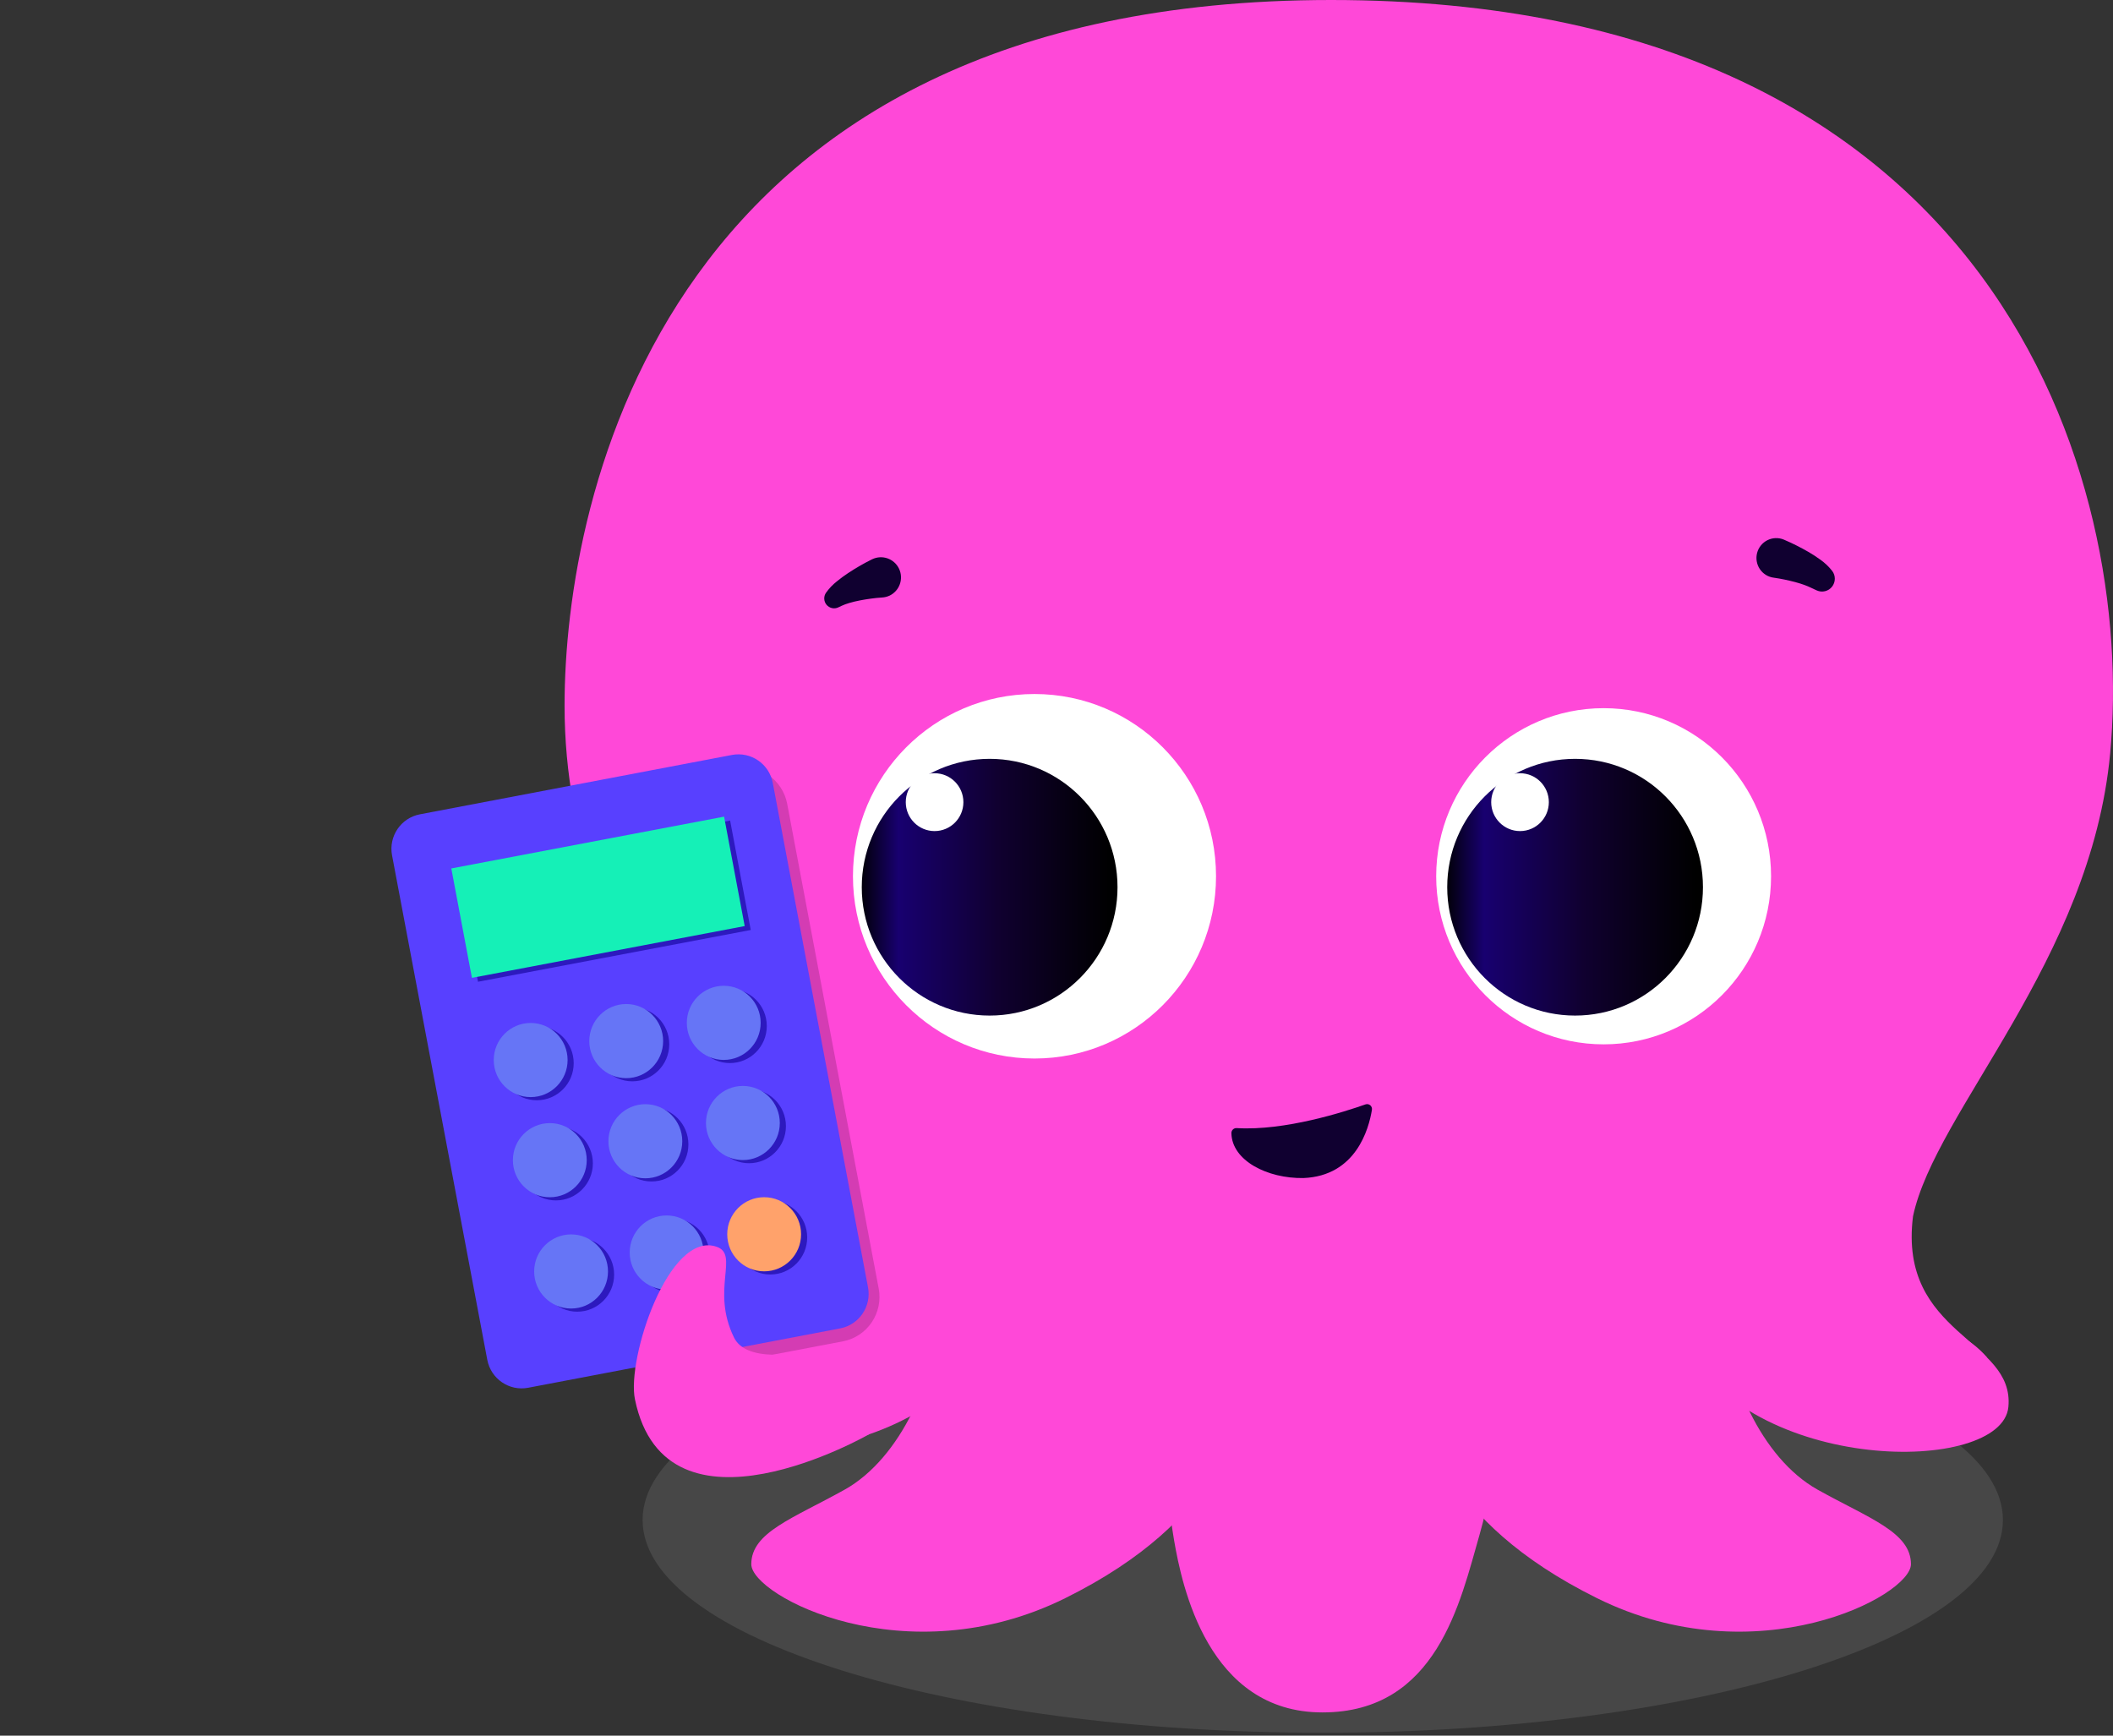
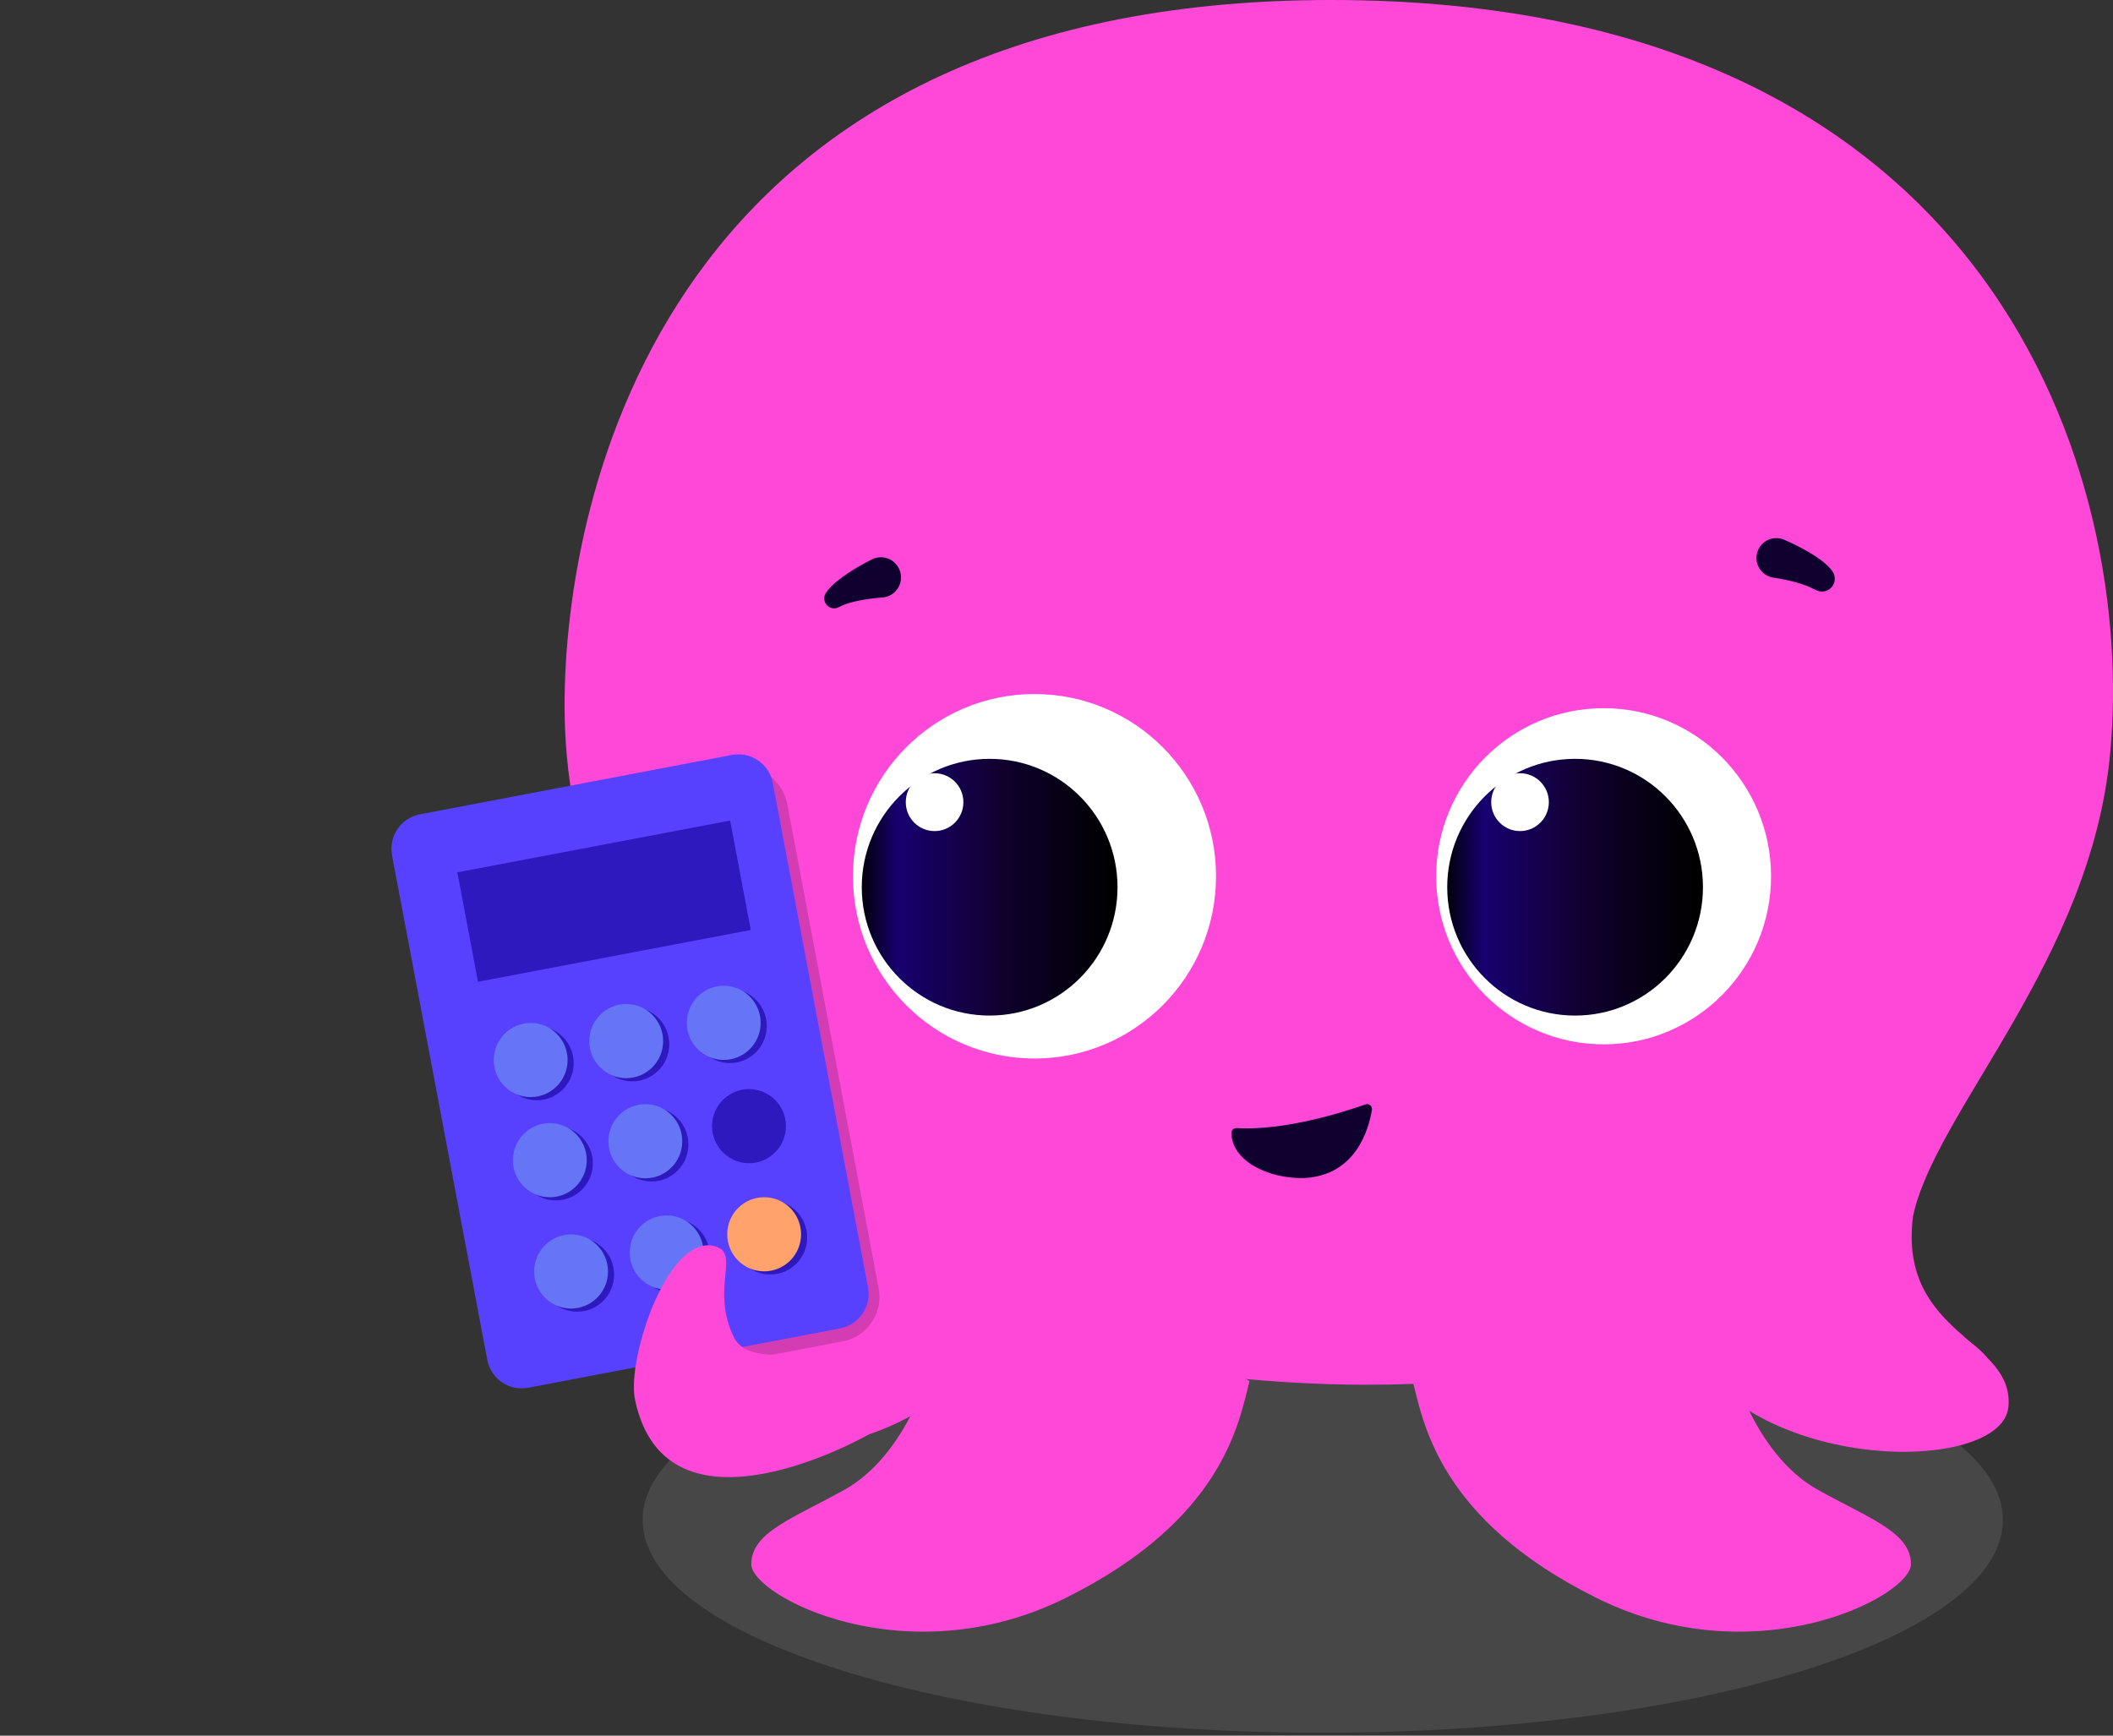
<svg xmlns="http://www.w3.org/2000/svg" width="140" height="115" viewBox="0 0 140 115" fill="none">
  <rect x="0" y="0" width="140" height="115" fill="#333333" stroke="none" />
  <g clip-path="url(#clip0_51_2414)">
    <path opacity="0.1" d="M87.641 114.809C112.53 114.809 132.706 108.497 132.706 100.711C132.706 92.926 112.53 86.614 87.641 86.614C62.753 86.614 42.577 92.926 42.577 100.711C42.577 108.497 62.753 114.809 87.641 114.809Z" fill="white" />
    <path d="M114.252 87.281C114.392 91.088 116.64 96.588 120.432 98.704C123.853 100.612 126.613 101.524 126.613 103.64C126.613 105.755 116.359 111.114 105.823 105.896C95.288 100.678 94.304 94.191 93.602 91.512C105.121 84.601 114.252 87.281 114.252 87.281Z" fill="#FF48D8" />
    <path d="M126.748 80.597C128.223 73.616 138.526 63.639 139.812 49.923C141.498 31.942 132.437 -0 88.188 -0C43.938 -0 37.406 32.985 37.406 46.75C37.406 65.154 50.892 74.673 50.26 81.231C61.217 89.904 102.727 100.058 126.748 80.597Z" fill="#FF48D8" />
    <path d="M62.14 87.281C62 91.088 59.752 96.588 55.959 98.704C52.538 100.612 49.778 101.524 49.778 103.64C49.778 105.755 60.033 111.114 70.569 105.896C81.104 100.678 82.087 94.191 82.79 91.512C71.271 84.601 62.14 87.281 62.14 87.281Z" fill="#FF48D8" />
-     <path d="M100.125 89.877C100.125 89.877 99.283 97.345 98.018 101.729C96.754 106.112 95.207 113.462 87.623 113.462C80.04 113.462 78.313 105.078 77.79 102.054C77.228 98.806 76.385 89.065 76.385 89.065C76.385 89.065 88.044 78.512 100.125 89.877Z" fill="#FF48D8" />
    <path d="M126.748 80.597C125.765 88.494 133.491 88.706 133.069 93.219C132.648 97.732 115.931 97.732 111.436 88.847C106.941 79.962 126.748 80.597 126.748 80.597Z" fill="#FF48D8" />
    <path d="M50.26 81.231C48.701 89.62 43.337 88.706 43.758 93.218C44.18 97.731 60.896 97.731 65.391 88.847C69.887 79.962 50.26 81.231 50.26 81.231Z" fill="#FF48D8" />
    <path d="M118.236 35.774C118.53 35.897 118.774 36.016 119.038 36.147C119.297 36.276 119.554 36.415 119.81 36.563C120.077 36.716 120.335 36.883 120.584 37.064C120.89 37.276 121.162 37.532 121.393 37.826C121.508 37.976 121.57 38.16 121.568 38.35C121.567 38.54 121.503 38.723 121.386 38.872C121.269 39.021 121.105 39.126 120.922 39.171C120.738 39.216 120.545 39.198 120.373 39.12L120.057 38.975C119.908 38.901 119.756 38.834 119.601 38.776C119.4 38.701 119.179 38.63 118.947 38.569C118.714 38.508 118.478 38.451 118.236 38.401C117.999 38.354 117.739 38.304 117.524 38.277C117.338 38.254 117.16 38.191 117.001 38.093C116.842 37.994 116.706 37.863 116.601 37.708C116.497 37.552 116.426 37.376 116.395 37.191C116.364 37.006 116.372 36.817 116.42 36.636C116.467 36.454 116.553 36.285 116.671 36.14C116.789 35.994 116.936 35.876 117.103 35.792C117.271 35.708 117.454 35.661 117.64 35.655C117.827 35.648 118.013 35.681 118.186 35.752L118.236 35.774Z" fill="#100030" />
    <path d="M58.434 39.59C58.214 39.6 57.948 39.633 57.705 39.664C57.456 39.697 57.21 39.738 56.969 39.784C56.727 39.83 56.495 39.886 56.278 39.95C56.094 40.003 55.914 40.069 55.74 40.15L55.545 40.243C55.415 40.305 55.269 40.322 55.128 40.292C54.987 40.261 54.86 40.185 54.767 40.075C54.674 39.965 54.62 39.828 54.612 39.683C54.605 39.539 54.645 39.397 54.727 39.278C54.931 38.99 55.176 38.733 55.454 38.515C55.69 38.322 55.935 38.142 56.19 37.974C56.437 37.81 56.686 37.655 56.938 37.51C57.195 37.363 57.433 37.227 57.722 37.087L57.795 37.051C58.113 36.9 58.477 36.881 58.809 36.998C59.14 37.116 59.412 37.36 59.565 37.678C59.718 37.996 59.739 38.361 59.625 38.695C59.51 39.029 59.268 39.303 58.953 39.459C58.79 39.536 58.614 39.581 58.434 39.59Z" fill="#100030" />
    <path d="M131.64 89.93C131.066 89.257 130.35 88.722 129.544 88.363C128.737 88.005 127.861 87.832 126.98 87.857C124.929 87.928 124.711 88.233 122.347 88.165L119.983 88.096L125.266 90.772L129.55 90.724L131.64 89.93Z" fill="#FF48D8" />
    <path d="M46.935 88.02C48.179 87.077 49.526 86.279 50.95 85.644C53.19 84.804 53.826 84.153 53.541 81.881L56.289 82.361L57.577 85.031L55.25 90.411L48.52 90.703L46.935 88.02Z" fill="#FF48D8" />
    <path d="M90.472 73.175C89.104 73.659 85.133 74.94 81.934 74.746C81.888 74.743 81.843 74.75 81.8 74.766C81.757 74.782 81.718 74.807 81.686 74.839C81.653 74.871 81.627 74.91 81.611 74.952C81.594 74.995 81.586 75.041 81.588 75.087C81.628 76.9 83.969 78.094 86.361 78.055C89.838 77.916 90.694 74.805 90.899 73.532C90.908 73.477 90.902 73.42 90.882 73.367C90.863 73.314 90.83 73.268 90.787 73.232C90.743 73.196 90.692 73.172 90.637 73.162C90.581 73.152 90.525 73.157 90.472 73.175Z" fill="#100030" />
-     <path d="M42.772 52.436C41.117 54.069 40.133 54.791 38.428 56.3C38.487 56.371 38.517 56.406 38.577 56.478C40.304 54.973 41.325 54.265 43.009 52.644C42.914 52.561 42.867 52.519 42.772 52.436Z" fill="#12C093" />
    <path opacity="0.67" d="M55.855 88.873L42.284 91.455L41.317 87.385C39.711 87.691 33.3 91.798 32.995 90.185L26.929 58.053C26.785 57.276 26.952 56.473 27.396 55.819C27.839 55.166 28.522 54.715 29.295 54.566L48.681 50.877C49.456 50.732 50.255 50.9 50.906 51.346C51.557 51.791 52.006 52.476 52.155 53.253L58.221 85.385C58.366 86.162 58.198 86.965 57.755 87.619C57.312 88.272 56.628 88.723 55.855 88.873Z" fill="#BF36A2" />
    <path d="M48.493 50.022L27.821 53.955C26.563 54.194 25.737 55.412 25.976 56.674L32.286 90.098C32.524 91.36 33.737 92.19 34.994 91.95L55.666 88.017C56.924 87.777 57.75 86.56 57.512 85.297L51.202 51.874C50.964 50.612 49.751 49.782 48.493 50.022Z" fill="#5840FF" />
    <path d="M48.376 54.369L30.304 57.8L31.67 65.05L49.742 61.619L48.376 54.369Z" fill="#2D19BE" />
-     <path d="M47.975 54.11L29.903 57.541L31.269 64.791L49.341 61.36L47.975 54.11Z" fill="#15F0B7" />
    <path d="M35.566 72.901C36.917 72.901 38.012 71.802 38.012 70.445C38.012 69.089 36.917 67.99 35.566 67.99C34.215 67.99 33.12 69.089 33.12 70.445C33.12 71.802 34.215 72.901 35.566 72.901Z" fill="#2D19BE" />
    <path d="M41.896 71.646C43.247 71.646 44.342 70.547 44.342 69.191C44.342 67.834 43.247 66.735 41.896 66.735C40.545 66.735 39.45 67.834 39.45 69.191C39.45 70.547 40.545 71.646 41.896 71.646Z" fill="#2D19BE" />
    <path d="M48.359 70.437C49.71 70.437 50.805 69.338 50.805 67.981C50.805 66.625 49.71 65.525 48.359 65.525C47.008 65.525 45.912 66.625 45.912 67.981C45.912 69.338 47.008 70.437 48.359 70.437Z" fill="#2D19BE" />
    <path d="M36.834 79.537C38.185 79.537 39.281 78.437 39.281 77.081C39.281 75.725 38.185 74.625 36.834 74.625C35.483 74.625 34.388 75.725 34.388 77.081C34.388 78.437 35.483 79.537 36.834 79.537Z" fill="#2D19BE" />
    <path d="M43.164 78.282C44.516 78.282 45.611 77.183 45.611 75.826C45.611 74.47 44.516 73.37 43.164 73.37C41.813 73.37 40.718 74.47 40.718 75.826C40.718 77.183 41.813 78.282 43.164 78.282Z" fill="#2D19BE" />
    <path d="M49.627 77.073C50.978 77.073 52.073 75.973 52.073 74.617C52.073 73.261 50.978 72.161 49.627 72.161C48.276 72.161 47.18 73.261 47.18 74.617C47.18 75.973 48.276 77.073 49.627 77.073Z" fill="#2D19BE" />
-     <path d="M38.244 86.91C39.595 86.91 40.69 85.811 40.69 84.454C40.69 83.098 39.595 81.999 38.244 81.999C36.893 81.999 35.798 83.098 35.798 84.454C35.798 85.811 36.893 86.91 38.244 86.91Z" fill="#2D19BE" />
+     <path d="M38.244 86.91C39.595 86.91 40.69 85.811 40.69 84.454C40.69 83.098 39.595 81.999 38.244 81.999C36.893 81.999 35.798 83.098 35.798 84.454C35.798 85.811 36.893 86.91 38.244 86.91" fill="#2D19BE" />
    <path d="M44.574 85.655C45.925 85.655 47.02 84.556 47.02 83.199C47.02 81.843 45.925 80.743 44.574 80.743C43.223 80.743 42.127 81.843 42.127 83.199C42.127 84.556 43.223 85.655 44.574 85.655Z" fill="#2D19BE" />
    <path d="M51.036 84.446C52.387 84.446 53.482 83.346 53.482 81.99C53.482 80.634 52.387 79.534 51.036 79.534C49.685 79.534 48.59 80.634 48.59 81.99C48.59 83.346 49.685 84.446 51.036 84.446Z" fill="#2D19BE" />
    <path d="M35.16 72.692C36.511 72.692 37.607 71.593 37.607 70.236C37.607 68.88 36.511 67.78 35.16 67.78C33.809 67.78 32.714 68.88 32.714 70.236C32.714 71.593 33.809 72.692 35.16 72.692Z" fill="#6675F6" />
    <path d="M41.49 71.437C42.841 71.437 43.937 70.338 43.937 68.981C43.937 67.625 42.841 66.525 41.49 66.525C40.139 66.525 39.044 67.625 39.044 68.981C39.044 70.338 40.139 71.437 41.49 71.437Z" fill="#6675F6" />
    <path d="M47.953 70.228C49.304 70.228 50.399 69.128 50.399 67.772C50.399 66.416 49.304 65.316 47.953 65.316C46.602 65.316 45.506 66.416 45.506 67.772C45.506 69.128 46.602 70.228 47.953 70.228Z" fill="#6675F6" />
    <path d="M36.429 79.328C37.78 79.328 38.875 78.228 38.875 76.872C38.875 75.516 37.78 74.416 36.429 74.416C35.078 74.416 33.982 75.516 33.982 76.872C33.982 78.228 35.078 79.328 36.429 79.328Z" fill="#6675F6" />
    <path d="M42.759 78.073C44.11 78.073 45.205 76.973 45.205 75.617C45.205 74.261 44.11 73.161 42.759 73.161C41.408 73.161 40.312 74.261 40.312 75.617C40.312 76.973 41.408 78.073 42.759 78.073Z" fill="#6675F6" />
-     <path d="M49.221 76.864C50.572 76.864 51.667 75.764 51.667 74.408C51.667 73.051 50.572 71.952 49.221 71.952C47.87 71.952 46.775 73.051 46.775 74.408C46.775 75.764 47.87 76.864 49.221 76.864Z" fill="#6675F6" />
    <path d="M37.838 86.701C39.189 86.701 40.284 85.602 40.284 84.245C40.284 82.889 39.189 81.789 37.838 81.789C36.487 81.789 35.392 82.889 35.392 84.245C35.392 85.602 36.487 86.701 37.838 86.701Z" fill="#6675F6" />
    <path d="M44.168 85.446C45.519 85.446 46.614 84.346 46.614 82.99C46.614 81.634 45.519 80.534 44.168 80.534C42.817 80.534 41.722 81.634 41.722 82.99C41.722 84.346 42.817 85.446 44.168 85.446Z" fill="#6675F6" />
    <path d="M50.63 84.237C51.981 84.237 53.077 83.137 53.077 81.781C53.077 80.424 51.981 79.325 50.63 79.325C49.279 79.325 48.184 80.424 48.184 81.781C48.184 83.137 49.279 84.237 50.63 84.237Z" fill="#FFA26B" />
    <path d="M60.859 87.371C60.859 87.371 50.181 91.792 48.63 88.617C47.079 85.441 49.008 83.134 47.481 82.608C44.304 81.514 41.514 90.032 42.069 92.718C44.142 102.757 57.571 95.038 57.571 95.038L60.859 87.371Z" fill="#FF48D8" />
    <path d="M68.542 70.135C75.185 70.135 80.57 64.728 80.57 58.059C80.57 51.39 75.185 45.984 68.542 45.984C61.899 45.984 56.514 51.39 56.514 58.059C56.514 64.728 61.899 70.135 68.542 70.135Z" fill="white" />
    <path d="M65.57 67.29C70.249 67.29 74.043 63.482 74.043 58.785C74.043 54.087 70.249 50.279 65.57 50.279C60.891 50.279 57.098 54.087 57.098 58.785C57.098 63.482 60.891 67.29 65.57 67.29Z" fill="url(#paint0_linear_51_2414)" />
    <path d="M61.922 55.066C62.976 55.066 63.831 54.208 63.831 53.15C63.831 52.091 62.976 51.233 61.922 51.233C60.867 51.233 60.013 52.091 60.013 53.15C60.013 54.208 60.867 55.066 61.922 55.066Z" fill="white" />
    <path d="M106.25 69.196C112.377 69.196 117.344 64.21 117.344 58.059C117.344 51.908 112.377 46.922 106.25 46.922C100.124 46.922 95.157 51.908 95.157 58.059C95.157 64.21 100.124 69.196 106.25 69.196Z" fill="white" />
    <path d="M104.36 67.29C109.039 67.29 112.832 63.482 112.832 58.785C112.832 54.087 109.039 50.279 104.36 50.279C99.681 50.279 95.888 54.087 95.888 58.785C95.888 63.482 99.681 67.29 104.36 67.29Z" fill="url(#paint1_linear_51_2414)" />
    <path d="M100.712 55.066C101.766 55.066 102.621 54.208 102.621 53.15C102.621 52.091 101.766 51.233 100.712 51.233C99.657 51.233 98.802 52.091 98.802 53.15C98.802 54.208 99.657 55.066 100.712 55.066Z" fill="white" />
  </g>
  <defs>
    <linearGradient id="paint0_linear_51_2414" x1="73.583" y1="58.785" x2="56.854" y2="58.785" gradientUnits="userSpaceOnUse">
      <stop />
      <stop offset="0.448" stop-color="#100030" />
      <stop offset="0.84" stop-color="#180070" />
      <stop offset="1" />
    </linearGradient>
    <linearGradient id="paint1_linear_51_2414" x1="112.373" y1="58.785" x2="95.644" y2="58.785" gradientUnits="userSpaceOnUse">
      <stop />
      <stop offset="0.448" stop-color="#100030" />
      <stop offset="0.84" stop-color="#180070" />
      <stop offset="1" />
    </linearGradient>
    <clipPath id="clip0_51_2414">
      <rect width="140" height="114.809" fill="white" />
    </clipPath>
  </defs>
</svg>